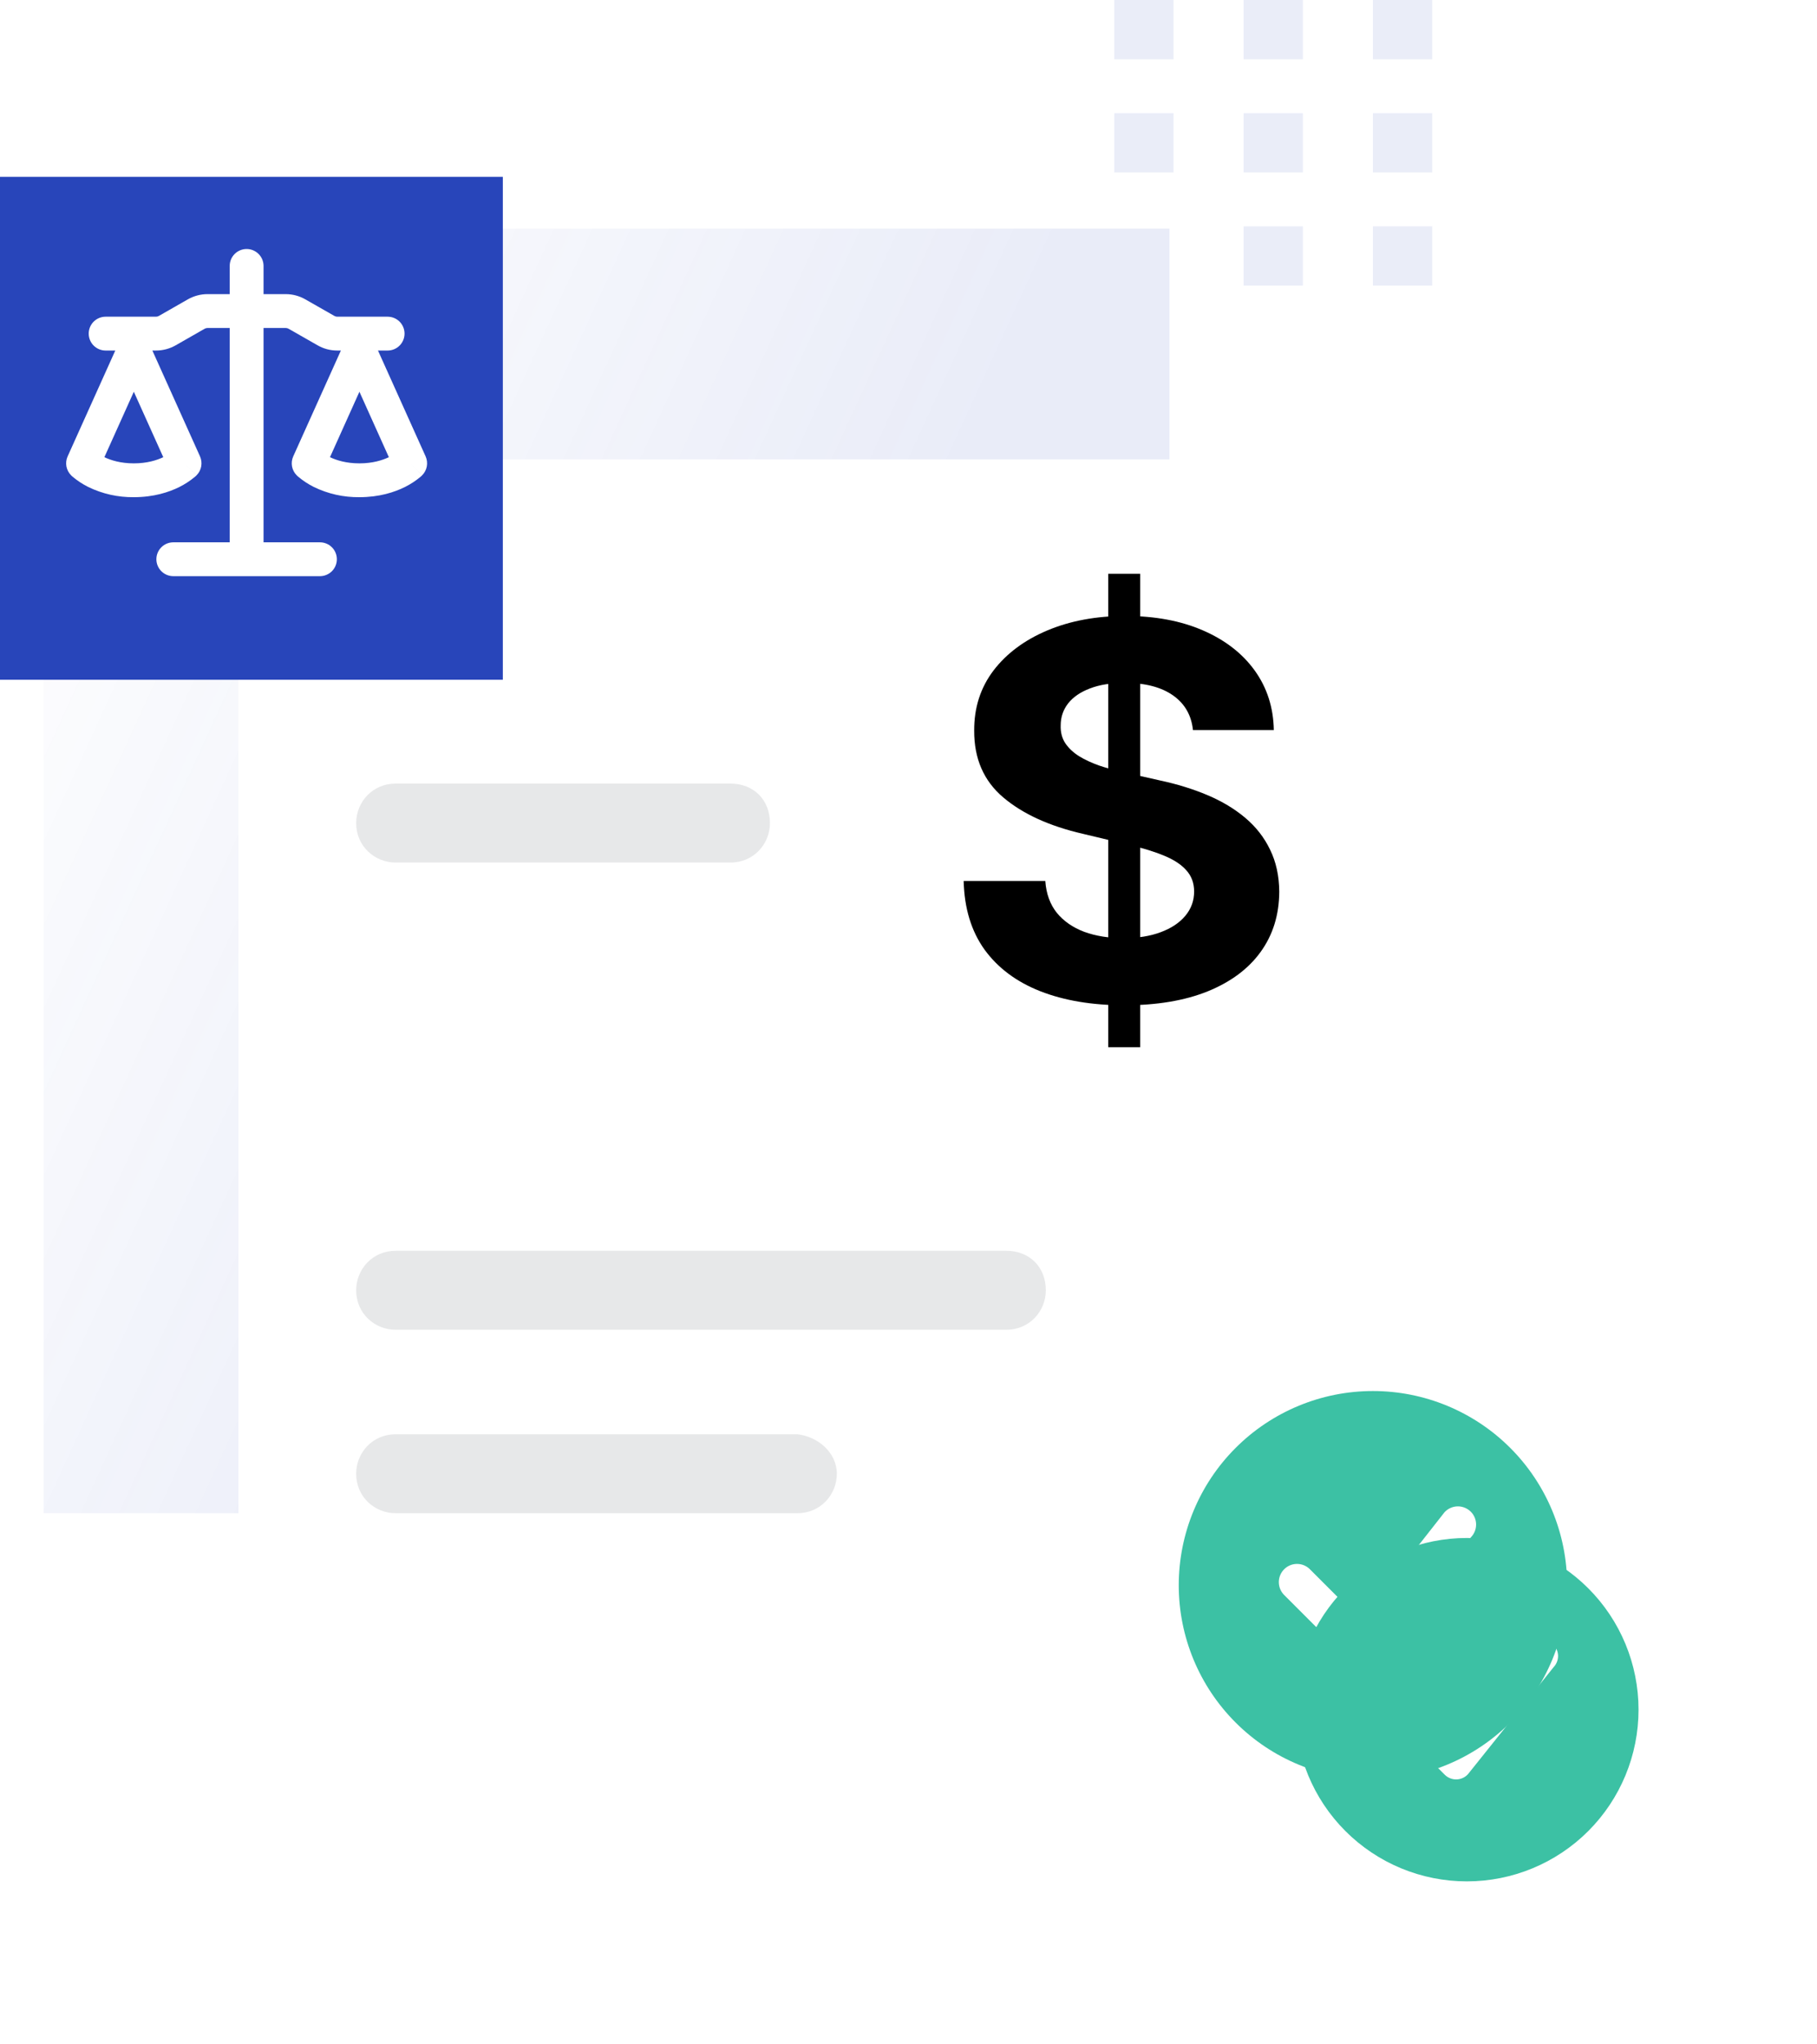
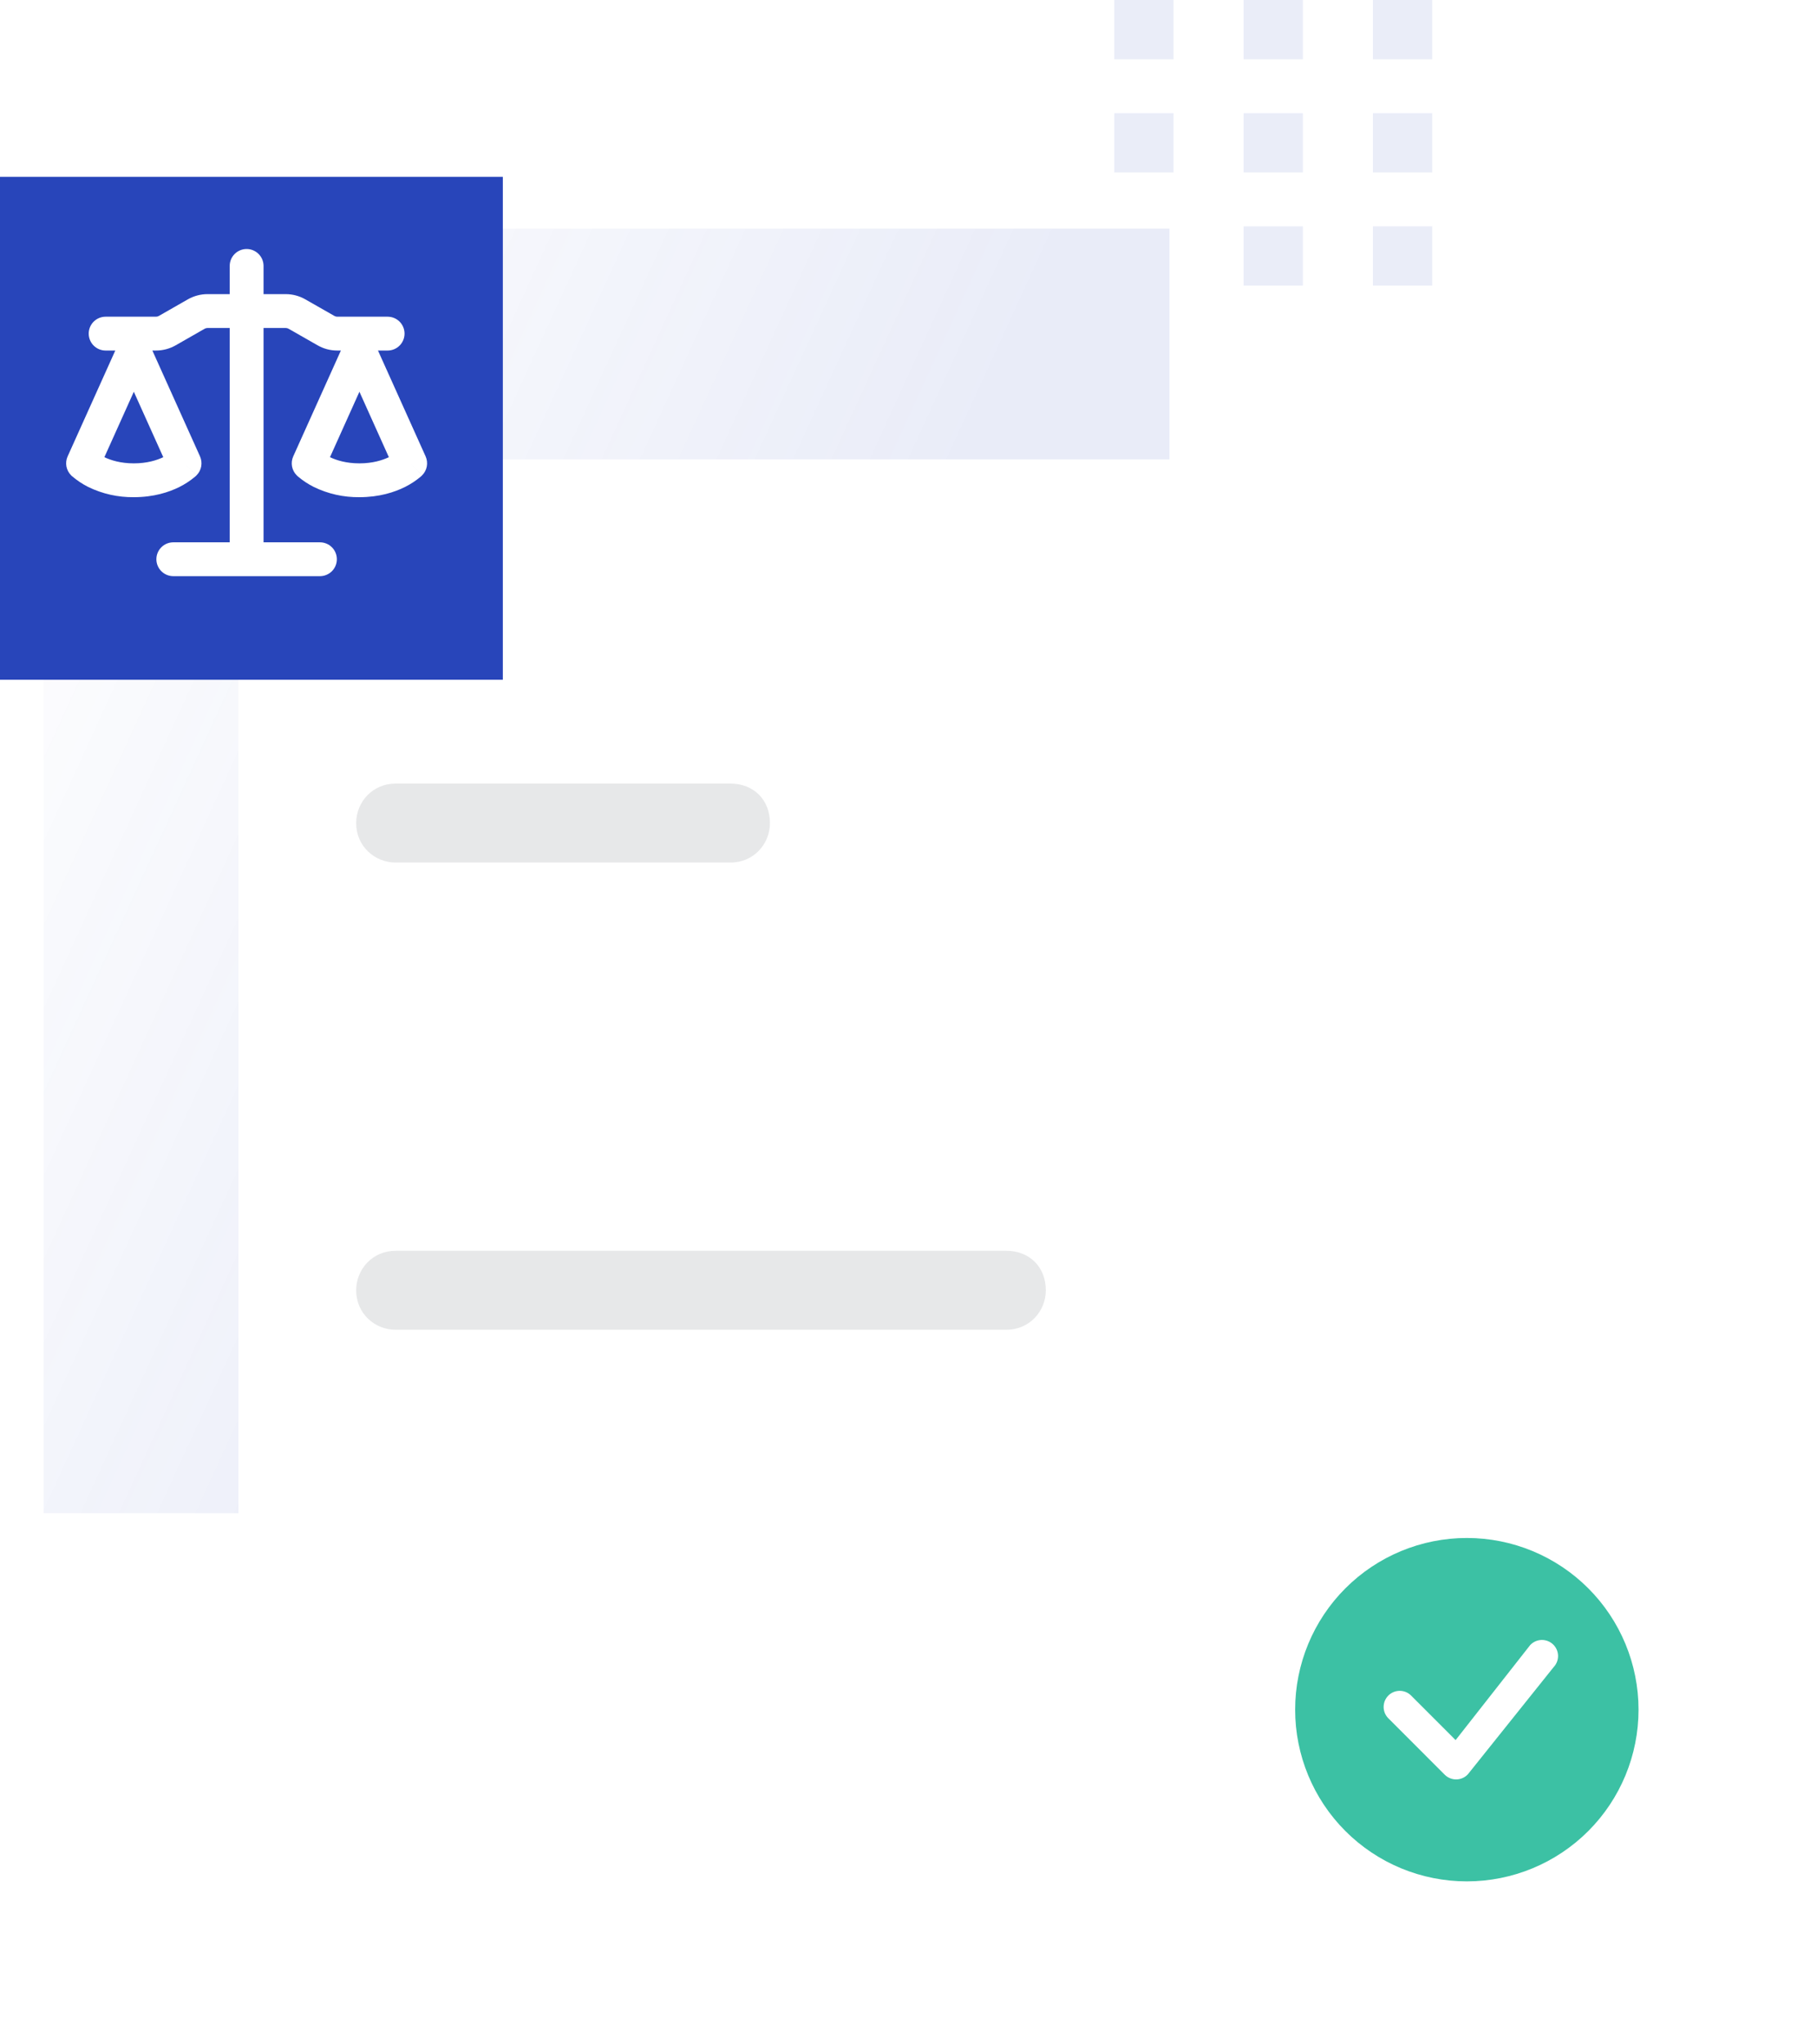
<svg xmlns="http://www.w3.org/2000/svg" width="112" height="126" viewBox="0 0 112 126" fill="none">
  <rect opacity="0.1" x="2.692" y="14.091" width="69.395" height="79.173" fill="url(#paint0_linear_213_2)" />
  <g opacity="0.1">
    <rect x="68.684" y="0" width="3.653" height="3.653" fill="#2845BA" />
    <rect x="76.656" width="3.653" height="3.653" fill="#2845BA" />
    <rect x="84.627" width="3.653" height="3.653" fill="#2845BA" />
    <rect x="68.685" y="6.975" width="3.653" height="3.653" fill="#2845BA" />
    <rect x="76.656" y="6.975" width="3.653" height="3.653" fill="#2845BA" />
    <rect x="84.627" y="6.975" width="3.653" height="3.653" fill="#2845BA" />
    <rect x="76.656" y="13.95" width="3.653" height="3.653" fill="#2845BA" />
    <rect x="84.627" y="13.949" width="3.653" height="3.653" fill="#2845BA" />
  </g>
  <g filter="url(#filter0_d_213_2)">
    <rect x="12.778" y="26.398" width="75.502" height="78.447" fill="white" />
  </g>
  <path opacity="0.1" d="M64.464 79.524C64.464 80.812 63.462 81.957 62.031 81.957H24.387C23.099 81.957 21.954 80.955 21.954 79.524C21.954 78.235 22.956 77.09 24.387 77.09H62.031C63.462 77.09 64.464 78.092 64.464 79.524Z" fill="#111827" />
  <path opacity="0.1" d="M47.459 50.728C47.459 52.016 46.458 53.161 45.026 53.161H24.387C23.099 53.161 21.954 52.16 21.954 50.728C21.954 49.44 22.956 48.295 24.387 48.295H45.026C46.458 48.295 47.459 49.297 47.459 50.728Z" fill="#111827" />
-   <path opacity="0.1" d="M51.582 90.831C51.582 92.119 50.58 93.264 49.149 93.264H24.387C23.099 93.264 21.954 92.262 21.954 90.831C21.954 89.543 22.956 88.398 24.387 88.398H49.149C50.437 88.541 51.582 89.543 51.582 90.831Z" fill="#111827" />
-   <path d="M68.311 64.545V35.365H70.28V64.545H68.311ZM73.534 44.997C73.438 44.078 73.026 43.363 72.297 42.854C71.569 42.345 70.58 42.09 69.332 42.09C68.483 42.09 67.766 42.204 67.182 42.432C66.598 42.653 66.149 42.961 65.837 43.356C65.533 43.751 65.381 44.199 65.381 44.701C65.365 45.119 65.457 45.483 65.657 45.795C65.865 46.106 66.149 46.376 66.51 46.604C66.87 46.825 67.286 47.018 67.758 47.185C68.231 47.345 68.735 47.482 69.272 47.596L71.481 48.097C72.554 48.325 73.538 48.629 74.435 49.009C75.332 49.389 76.108 49.856 76.764 50.411C77.421 50.966 77.929 51.619 78.29 52.372C78.658 53.124 78.846 53.986 78.854 54.959C78.846 56.388 78.462 57.626 77.701 58.675C76.949 59.716 75.86 60.525 74.435 61.103C73.018 61.673 71.309 61.958 69.308 61.958C67.322 61.958 65.593 61.669 64.12 61.091C62.655 60.514 61.51 59.659 60.686 58.527C59.869 57.387 59.441 55.977 59.401 54.298H64.432C64.488 55.081 64.724 55.734 65.141 56.258C65.565 56.775 66.129 57.166 66.834 57.432C67.546 57.691 68.351 57.82 69.248 57.82C70.128 57.82 70.893 57.699 71.541 57.455C72.197 57.212 72.706 56.874 73.066 56.441C73.426 56.008 73.606 55.51 73.606 54.948C73.606 54.423 73.442 53.983 73.114 53.626C72.794 53.268 72.322 52.964 71.697 52.714C71.081 52.463 70.324 52.235 69.428 52.03L66.75 51.391C64.676 50.913 63.039 50.164 61.839 49.146C60.638 48.128 60.041 46.756 60.049 45.031C60.041 43.618 60.438 42.383 61.238 41.327C62.047 40.27 63.155 39.446 64.564 38.853C65.973 38.261 67.574 37.964 69.368 37.964C71.193 37.964 72.786 38.261 74.147 38.853C75.516 39.446 76.58 40.27 77.341 41.327C78.101 42.383 78.494 43.606 78.518 44.997H73.534Z" fill="black" />
  <g clip-path="url(#clip0_213_2)">
-     <path d="M96.597 97.703C96.597 100.877 95.336 103.922 93.092 106.166C90.847 108.411 87.802 109.672 84.628 109.672C81.454 109.672 78.409 108.411 76.164 106.166C73.919 103.922 72.658 100.877 72.658 97.703C72.658 94.528 73.919 91.484 76.164 89.239C78.409 86.994 81.454 85.733 84.628 85.733C87.802 85.733 90.847 86.994 93.092 89.239C95.336 91.484 96.597 94.528 96.597 97.703ZM90.658 93.169C90.551 93.063 90.424 92.979 90.284 92.923C90.143 92.867 89.993 92.839 89.843 92.842C89.692 92.845 89.543 92.879 89.406 92.941C89.268 93.002 89.144 93.091 89.042 93.202L83.846 99.823L80.714 96.69C80.501 96.492 80.22 96.384 79.929 96.389C79.638 96.394 79.361 96.512 79.156 96.717C78.95 96.923 78.832 97.2 78.827 97.491C78.822 97.782 78.93 98.063 79.128 98.276L83.087 102.236C83.194 102.343 83.32 102.426 83.46 102.483C83.6 102.539 83.75 102.567 83.9 102.564C84.051 102.561 84.2 102.528 84.337 102.467C84.475 102.405 84.599 102.317 84.701 102.206L90.674 94.74C90.878 94.528 90.99 94.245 90.987 93.952C90.985 93.658 90.867 93.377 90.659 93.169H90.658Z" fill="#3CC1A4" />
-   </g>
+     </g>
  <g filter="url(#filter1_dd_213_2)">
    <g clip-path="url(#clip1_213_2)">
      <path d="M95.072 97.703C95.072 100.509 93.957 103.201 91.972 105.186C89.987 107.17 87.296 108.285 84.489 108.285C81.682 108.285 78.991 107.17 77.006 105.186C75.021 103.201 73.906 100.509 73.906 97.703C73.906 94.896 75.021 92.204 77.006 90.22C78.991 88.235 81.682 87.12 84.489 87.12C87.296 87.12 89.987 88.235 91.972 90.22C93.957 92.204 95.072 94.896 95.072 97.703ZM89.82 93.695C89.725 93.6 89.613 93.526 89.489 93.477C89.365 93.427 89.233 93.403 89.1 93.405C88.966 93.408 88.835 93.438 88.713 93.492C88.591 93.547 88.482 93.626 88.391 93.724L83.797 99.577L81.028 96.807C80.841 96.632 80.592 96.537 80.335 96.541C80.078 96.546 79.832 96.65 79.651 96.831C79.469 97.013 79.365 97.258 79.36 97.516C79.356 97.772 79.451 98.021 79.626 98.209L83.126 101.711C83.221 101.805 83.333 101.879 83.457 101.929C83.58 101.979 83.713 102.003 83.846 102.001C83.979 101.998 84.11 101.969 84.232 101.915C84.354 101.86 84.463 101.782 84.554 101.684L89.835 95.084C90.015 94.896 90.114 94.646 90.112 94.386C90.109 94.127 90.005 93.878 89.821 93.695H89.82Z" fill="#3CC1A4" />
    </g>
  </g>
  <rect y="10.899" width="30.995" height="30.997" fill="#2845BA" />
-   <path fill-rule="evenodd" clip-rule="evenodd" d="M16.245 16.39C16.245 16.113 16.135 15.848 15.939 15.653C15.744 15.457 15.478 15.347 15.202 15.347C14.925 15.347 14.66 15.457 14.464 15.653C14.269 15.848 14.159 16.113 14.159 16.39V18.128H12.79C12.366 18.128 11.951 18.24 11.582 18.448L9.791 19.473C9.738 19.503 9.678 19.519 9.617 19.519H6.511C6.234 19.519 5.969 19.629 5.773 19.824C5.578 20.02 5.468 20.285 5.468 20.562C5.468 20.838 5.578 21.104 5.773 21.299C5.969 21.495 6.234 21.605 6.511 21.605H7.106L4.169 28.129C4.082 28.322 4.056 28.537 4.094 28.745C4.133 28.953 4.233 29.145 4.383 29.295V29.296L4.386 29.299L4.389 29.302L4.397 29.31L4.419 29.331L4.482 29.386C4.774 29.631 5.094 29.841 5.436 30.012C6.311 30.439 7.275 30.655 8.249 30.643C9.473 30.643 10.413 30.337 11.062 30.012C11.403 29.841 11.723 29.631 12.016 29.386L12.079 29.331L12.101 29.31L12.109 29.302L12.112 29.299L12.113 29.296L11.378 28.558L12.115 29.295C12.264 29.145 12.365 28.953 12.403 28.745C12.441 28.537 12.415 28.322 12.329 28.129L9.392 21.605H9.617C10.041 21.605 10.457 21.494 10.826 21.285L12.618 20.26C12.671 20.23 12.73 20.214 12.79 20.214H14.159V33.425H10.682C10.406 33.425 10.14 33.535 9.945 33.73C9.749 33.926 9.639 34.191 9.639 34.468C9.639 34.744 9.749 35.009 9.945 35.205C10.14 35.401 10.406 35.511 10.682 35.511H19.721C19.998 35.511 20.263 35.401 20.459 35.205C20.654 35.009 20.764 34.744 20.764 34.468C20.764 34.191 20.654 33.926 20.459 33.73C20.263 33.535 19.998 33.425 19.721 33.425H16.245V20.214H17.613C17.674 20.214 17.733 20.23 17.785 20.26L19.579 21.284C19.946 21.495 20.362 21.605 20.786 21.605H21.012L18.075 28.129C17.988 28.322 17.962 28.537 18 28.745C18.038 28.953 18.139 29.145 18.289 29.295V29.296L18.292 29.299L18.294 29.302L18.303 29.31L18.325 29.331L18.387 29.386C18.68 29.631 19 29.841 19.341 30.012C20.217 30.439 21.18 30.655 22.155 30.643C23.378 30.643 24.318 30.337 24.968 30.012C25.309 29.841 25.629 29.631 25.922 29.386L25.984 29.331L25.998 29.317L26.006 29.31L26.015 29.302L26.018 29.299L26.019 29.296L25.283 28.558L26.02 29.295C26.17 29.145 26.271 28.953 26.309 28.745C26.347 28.537 26.321 28.322 26.235 28.129L23.299 21.605H23.893C24.169 21.605 24.435 21.495 24.63 21.299C24.826 21.104 24.936 20.838 24.936 20.562C24.936 20.285 24.826 20.02 24.63 19.824C24.435 19.629 24.169 19.519 23.893 19.519H20.786C20.726 19.519 20.666 19.503 20.614 19.473L18.82 18.45C18.453 18.239 18.037 18.129 17.614 18.128H16.245V16.39ZM6.434 28.178C6.83 28.366 7.433 28.558 8.249 28.558C9.065 28.558 9.667 28.366 10.064 28.178L8.249 24.145L6.434 28.178ZM20.34 28.178C20.736 28.366 21.338 28.558 22.155 28.558C22.971 28.558 23.573 28.366 23.969 28.178L22.155 24.145L20.34 28.178Z" fill="white" />
+   <path fill-rule="evenodd" clip-rule="evenodd" d="M16.245 16.39C16.245 16.113 16.135 15.848 15.939 15.653C15.744 15.457 15.478 15.347 15.202 15.347C14.925 15.347 14.66 15.457 14.464 15.653C14.269 15.848 14.159 16.113 14.159 16.39V18.128H12.79C12.366 18.128 11.951 18.24 11.582 18.448L9.791 19.473C9.738 19.503 9.678 19.519 9.617 19.519H6.511C6.234 19.519 5.969 19.629 5.773 19.824C5.578 20.02 5.468 20.285 5.468 20.562C5.468 20.838 5.578 21.104 5.773 21.299C5.969 21.495 6.234 21.605 6.511 21.605H7.106L4.169 28.129C4.082 28.322 4.056 28.537 4.094 28.745C4.133 28.953 4.233 29.145 4.383 29.295V29.296L4.386 29.299L4.389 29.302L4.397 29.31L4.419 29.331C4.774 29.631 5.094 29.841 5.436 30.012C6.311 30.439 7.275 30.655 8.249 30.643C9.473 30.643 10.413 30.337 11.062 30.012C11.403 29.841 11.723 29.631 12.016 29.386L12.079 29.331L12.101 29.31L12.109 29.302L12.112 29.299L12.113 29.296L11.378 28.558L12.115 29.295C12.264 29.145 12.365 28.953 12.403 28.745C12.441 28.537 12.415 28.322 12.329 28.129L9.392 21.605H9.617C10.041 21.605 10.457 21.494 10.826 21.285L12.618 20.26C12.671 20.23 12.73 20.214 12.79 20.214H14.159V33.425H10.682C10.406 33.425 10.14 33.535 9.945 33.73C9.749 33.926 9.639 34.191 9.639 34.468C9.639 34.744 9.749 35.009 9.945 35.205C10.14 35.401 10.406 35.511 10.682 35.511H19.721C19.998 35.511 20.263 35.401 20.459 35.205C20.654 35.009 20.764 34.744 20.764 34.468C20.764 34.191 20.654 33.926 20.459 33.73C20.263 33.535 19.998 33.425 19.721 33.425H16.245V20.214H17.613C17.674 20.214 17.733 20.23 17.785 20.26L19.579 21.284C19.946 21.495 20.362 21.605 20.786 21.605H21.012L18.075 28.129C17.988 28.322 17.962 28.537 18 28.745C18.038 28.953 18.139 29.145 18.289 29.295V29.296L18.292 29.299L18.294 29.302L18.303 29.31L18.325 29.331L18.387 29.386C18.68 29.631 19 29.841 19.341 30.012C20.217 30.439 21.18 30.655 22.155 30.643C23.378 30.643 24.318 30.337 24.968 30.012C25.309 29.841 25.629 29.631 25.922 29.386L25.984 29.331L25.998 29.317L26.006 29.31L26.015 29.302L26.018 29.299L26.019 29.296L25.283 28.558L26.02 29.295C26.17 29.145 26.271 28.953 26.309 28.745C26.347 28.537 26.321 28.322 26.235 28.129L23.299 21.605H23.893C24.169 21.605 24.435 21.495 24.63 21.299C24.826 21.104 24.936 20.838 24.936 20.562C24.936 20.285 24.826 20.02 24.63 19.824C24.435 19.629 24.169 19.519 23.893 19.519H20.786C20.726 19.519 20.666 19.503 20.614 19.473L18.82 18.45C18.453 18.239 18.037 18.129 17.614 18.128H16.245V16.39ZM6.434 28.178C6.83 28.366 7.433 28.558 8.249 28.558C9.065 28.558 9.667 28.366 10.064 28.178L8.249 24.145L6.434 28.178ZM20.34 28.178C20.736 28.366 21.338 28.558 22.155 28.558C22.971 28.558 23.573 28.366 23.969 28.178L22.155 24.145L20.34 28.178Z" fill="white" />
  <defs>
    <filter id="filter0_d_213_2" x="8.939" y="22.559" width="87.019" height="89.963" filterUnits="userSpaceOnUse" color-interpolation-filters="sRGB">
      <feFlood flood-opacity="0" result="BackgroundImageFix" />
      <feColorMatrix in="SourceAlpha" type="matrix" values="0 0 0 0 0 0 0 0 0 0 0 0 0 0 0 0 0 0 127 0" result="hardAlpha" />
      <feOffset dx="1.919" dy="1.919" />
      <feGaussianBlur stdDeviation="2.879" />
      <feComposite in2="hardAlpha" operator="out" />
      <feColorMatrix type="matrix" values="0 0 0 0 0 0 0 0 0 0 0 0 0 0 0 0 0 0 0.08 0" />
      <feBlend mode="normal" in2="BackgroundImageFix" result="effect1_dropShadow_213_2" />
      <feBlend mode="normal" in="SourceGraphic" in2="effect1_dropShadow_213_2" result="shape" />
    </filter>
    <filter id="filter1_dd_213_2" x="57.171" y="71.082" width="54.636" height="54.636" filterUnits="userSpaceOnUse" color-interpolation-filters="sRGB">
      <feFlood flood-opacity="0" result="BackgroundImageFix" />
      <feColorMatrix in="SourceAlpha" type="matrix" values="0 0 0 0 0 0 0 0 0 0 0 0 0 0 0 0 0 0 127 0" result="hardAlpha" />
      <feOffset dy="0.697" />
      <feGaussianBlur stdDeviation="8.368" />
      <feColorMatrix type="matrix" values="0 0 0 0 0 0 0 0 0 0 0 0 0 0 0 0 0 0 0.06 0" />
      <feBlend mode="normal" in2="BackgroundImageFix" result="effect1_dropShadow_213_2" />
      <feColorMatrix in="SourceAlpha" type="matrix" values="0 0 0 0 0 0 0 0 0 0 0 0 0 0 0 0 0 0 127 0" result="hardAlpha" />
      <feOffset dx="5.927" dy="6.973" />
      <feGaussianBlur stdDeviation="3.487" />
      <feComposite in2="hardAlpha" operator="out" />
      <feColorMatrix type="matrix" values="0 0 0 0 0 0 0 0 0 0 0 0 0 0 0 0 0 0 0.03 0" />
      <feBlend mode="normal" in2="effect1_dropShadow_213_2" result="effect2_dropShadow_213_2" />
      <feBlend mode="normal" in="SourceGraphic" in2="effect2_dropShadow_213_2" result="shape" />
    </filter>
    <linearGradient id="paint0_linear_213_2" x1="28.468" y1="93.479" x2="-21.285" y2="70.684" gradientUnits="userSpaceOnUse">
      <stop stop-color="#2845BA" />
      <stop offset="1" stop-color="#2845BA" stop-opacity="0" />
    </linearGradient>
    <clipPath id="clip0_213_2">
-       <rect width="23.939" height="23.939" fill="white" transform="translate(72.658 85.733)" />
-     </clipPath>
+       </clipPath>
    <clipPath id="clip1_213_2">
      <rect width="21.165" height="21.165" fill="white" transform="translate(73.906 87.12)" />
    </clipPath>
  </defs>
</svg>